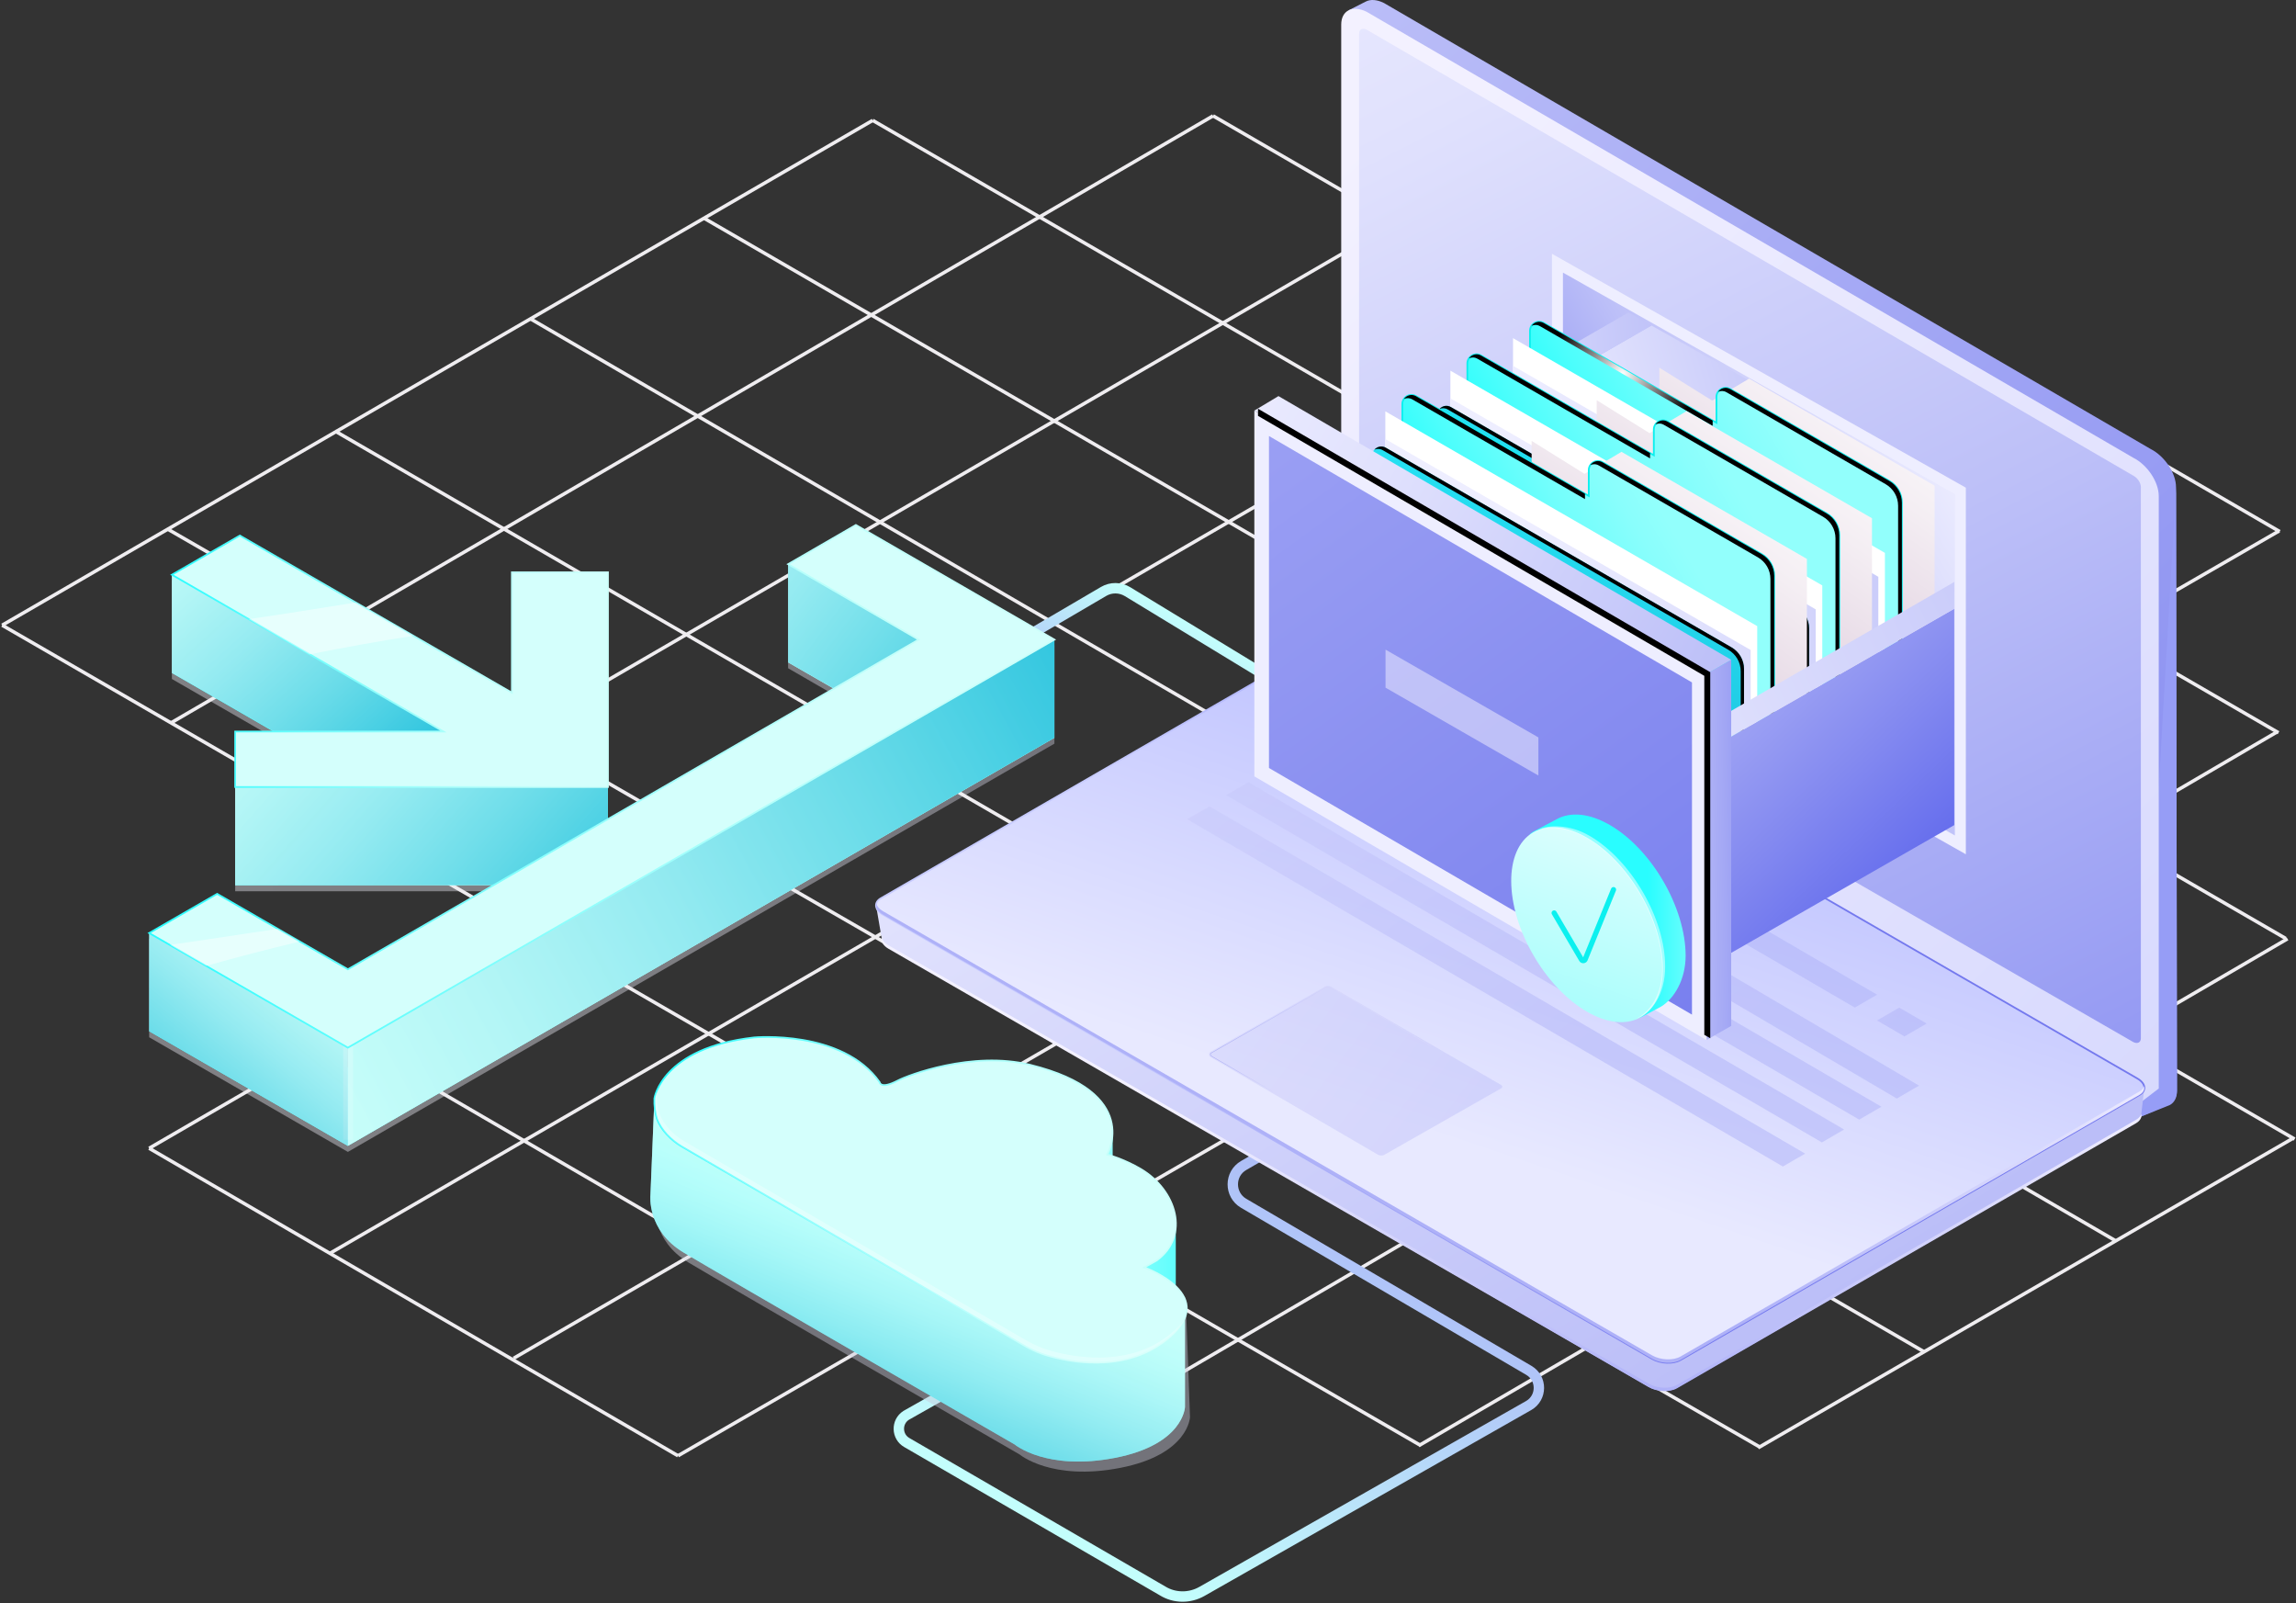
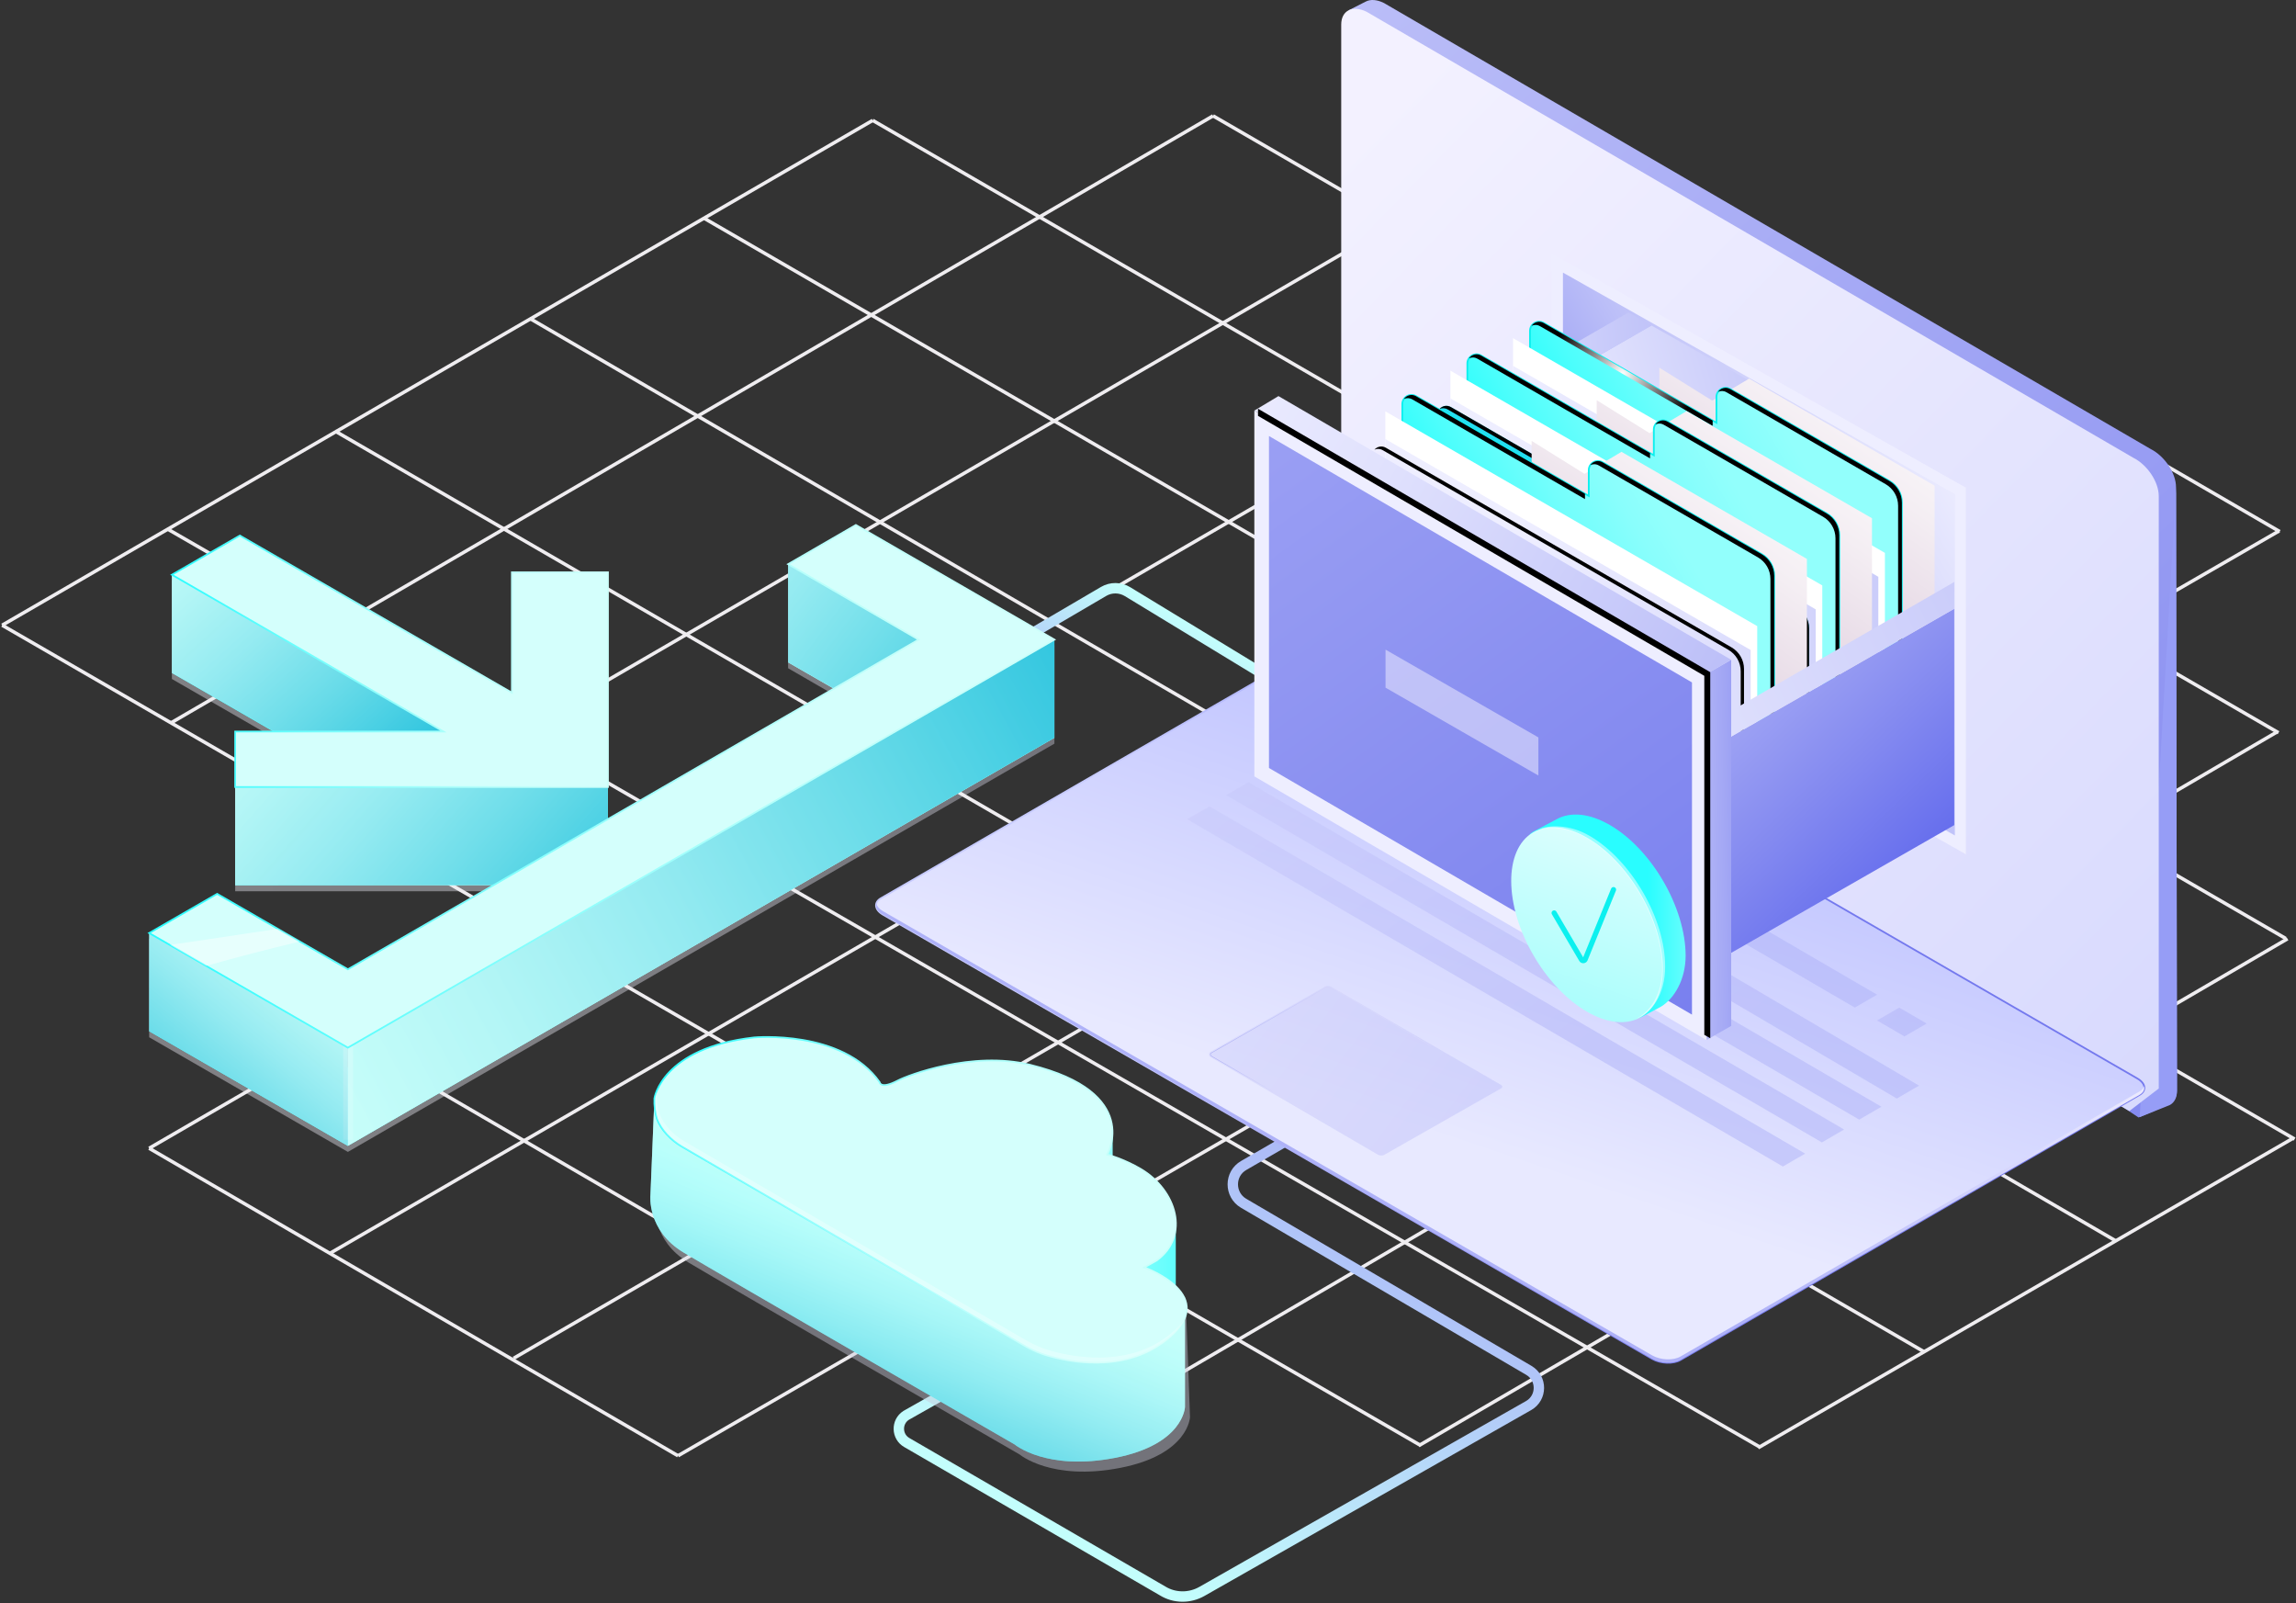
<svg xmlns="http://www.w3.org/2000/svg" width="593" height="414" viewBox="0 0 593 414" fill="none">
  <rect x="0" y="0" width="593" height="414" fill="#333333" stroke="none" />
  <g clip-path="url(#clip0_3315_3)">
    <path opacity="0.43" d="M221.054 137.078L203.545 147.199V172.544L215.322 179.351L157.018 213.026V208.638V174.694V149.348H132.21V180.426L61.949 139.81L44.395 149.975V175.321L70.636 190.457H60.739V204.742V230.132H127.418L89.847 251.806L56.082 232.327L38.528 242.447V267.838L89.847 297.438L272.328 192.024V166.678L221.054 137.078Z" fill="url(#paint0_linear_3315_3)" />
    <path d="M86.578 111.329L496.904 349.025" stroke="#EFEDF0" stroke-width="0.896" stroke-miterlimit="10" />
    <path d="M43.32 136.63L454.541 373.655" stroke="#EFEDF0" stroke-width="0.896" stroke-miterlimit="10" />
    <path d="M0.555 161.439L366.95 373.252" stroke="#EFEDF0" stroke-width="0.896" stroke-miterlimit="10" />
    <path d="M89.399 267.838L272.284 374.192" stroke="#EFEDF0" stroke-width="0.896" stroke-miterlimit="10" />
    <path d="M38.528 296.498L175.109 375.894" stroke="#EFEDF0" stroke-width="0.896" stroke-miterlimit="10" />
    <path d="M136.912 82.267L546.297 320.321" stroke="#EFEDF0" stroke-width="0.896" stroke-miterlimit="10" />
    <path d="M181.827 56.339L592.645 294.124" stroke="#EFEDF0" stroke-width="0.896" stroke-miterlimit="10" />
    <path d="M225.398 31.082L590.316 242.313" stroke="#EFEDF0" stroke-width="0.896" stroke-miterlimit="10" />
    <path d="M313.303 29.918L588.48 189.203" stroke="#EFEDF0" stroke-width="0.896" stroke-miterlimit="10" />
    <path d="M405.462 30.948L588.794 137.257" stroke="#EFEDF0" stroke-width="0.896" stroke-miterlimit="10" />
    <path d="M91.147 213.832L406.223 30.948" stroke="#EFEDF0" stroke-width="0.896" stroke-miterlimit="10" />
    <path d="M44.171 186.65L313.303 29.918" stroke="#EFEDF0" stroke-width="0.896" stroke-miterlimit="10" />
    <path d="M0.555 161.439L225.399 31.082" stroke="#EFEDF0" stroke-width="0.896" stroke-miterlimit="10" />
    <path d="M38.528 296.498L450.6 57.458" stroke="#EFEDF0" stroke-width="0.896" stroke-miterlimit="10" />
    <path d="M85.19 323.635L498.113 84.237" stroke="#EFEDF0" stroke-width="0.896" stroke-miterlimit="10" />
    <path d="M132.658 350.727L544.775 111.732" stroke="#EFEDF0" stroke-width="0.896" stroke-miterlimit="10" />
    <path d="M175.109 375.894L588.659 137.078" stroke="#EFEDF0" stroke-width="0.896" stroke-miterlimit="10" />
    <path d="M272.239 373.744L588.122 188.979" stroke="#EFEDF0" stroke-width="0.896" stroke-miterlimit="10" />
    <path d="M366.413 373.296L590.809 242.402" stroke="#EFEDF0" stroke-width="0.896" stroke-miterlimit="10" />
    <path d="M454.094 373.834L592.332 293.855" stroke="#EFEDF0" stroke-width="0.896" stroke-miterlimit="10" />
    <path d="M242.012 177.918L285.046 152.707C286.972 151.587 289.3 151.632 291.181 152.752L337.35 180.829" stroke="url(#paint1_linear_3315_3)" stroke-width="2.687" stroke-miterlimit="10" />
    <path d="M203.545 171.022L237.265 190.502L89.847 275.63L56.082 256.15L38.528 266.271L89.847 295.871L272.328 190.502L221.054 160.902L203.545 171.022Z" fill="url(#paint2_linear_3315_3)" />
    <path d="M157.018 173.127H132.209V204.204L61.949 163.633L44.395 173.753L114.521 214.28H60.739V228.565H157.018V173.127Z" fill="url(#paint3_linear_3315_3)" />
    <path d="M38.528 240.925V266.27L89.847 295.87V270.525L38.528 240.925Z" fill="url(#paint4_linear_3315_3)" />
    <path d="M89.847 295.871V270.525L272.328 165.156V190.502L89.847 295.871Z" fill="url(#paint5_linear_3315_3)" />
    <path d="M203.545 145.676V171.022L216.8 178.59L237.265 165.156L203.545 145.676Z" fill="url(#paint6_linear_3315_3)" />
    <path d="M60.739 203.219V228.565L130.463 228.52L157.018 213.161V203.219H60.739Z" fill="url(#paint7_linear_3315_3)" />
    <path d="M44.395 148.408V173.754L76.592 192.203L114.521 188.889L44.395 148.408Z" fill="url(#paint8_linear_3315_3)" />
    <path d="M91.19 268.733H88.638V294.303H91.19V268.733Z" fill="url(#paint9_linear_3315_3)" />
    <path opacity="0.55" d="M38.528 240.925V266.27L89.847 295.87V270.525L38.528 240.925Z" fill="url(#paint10_linear_3315_3)" />
    <path opacity="0.55" d="M89.847 295.871V270.525L272.328 165.156V190.502L89.847 295.871Z" fill="url(#paint11_linear_3315_3)" />
    <path opacity="0.55" d="M203.545 145.676V171.022L216.8 178.59L237.265 165.156L203.545 145.676Z" fill="url(#paint12_linear_3315_3)" />
    <path opacity="0.55" d="M60.739 203.219V228.565L130.463 228.52L157.018 213.161V203.219H60.739Z" fill="url(#paint13_linear_3315_3)" />
    <path opacity="0.55" d="M44.395 148.408V173.754L76.592 192.203L114.521 188.889L44.395 148.408Z" fill="url(#paint14_linear_3315_3)" />
    <path d="M157.018 147.781H132.209V178.859L61.949 138.287L44.395 148.408L114.521 188.89H60.739V203.219H157.018V147.781Z" fill="#D4FFFC" stroke="url(#paint15_linear_3315_3)" stroke-width="0.448" stroke-miterlimit="10" />
    <path d="M203.545 145.676L237.265 165.156L89.847 250.284L56.082 230.804L38.528 240.925L89.847 270.525L272.328 165.156L221.054 135.556L203.545 145.676Z" fill="#D4FFFC" stroke="url(#paint16_linear_3315_3)" stroke-width="0.448" stroke-miterlimit="10" />
    <g opacity="0.45">
      <path d="M77.398 243.119L71.756 239.85C69.338 240.208 66.919 240.566 64.501 240.925C57.605 241.955 50.754 243.029 43.857 243.97L53.261 249.388C61.277 247.149 69.293 245.044 77.398 243.119Z" fill="white" />
-       <path d="M106.774 164.17L91.907 155.573C82.682 157.05 73.502 158.528 64.232 159.871L79.95 168.962C88.862 167.171 97.818 165.559 106.774 164.17Z" fill="white" />
    </g>
    <path d="M356.606 280.466L321.23 300.931C317.468 303.08 317.468 308.499 321.185 310.693L394.894 353.862C398.342 355.922 398.297 360.892 394.849 362.907L310.438 410.912C307.303 412.703 303.407 412.703 300.317 410.823L234.221 372.49C231.534 370.968 231.444 367.117 234.042 365.46L252.447 355.071" stroke="url(#paint17_linear_3315_3)" stroke-width="2.687" stroke-miterlimit="10" />
    <path d="M206.904 284.496L183.663 285.571C183.663 285.571 164.631 295.423 174.17 301.2C183.708 306.931 259.701 350.772 259.701 350.772C259.701 350.772 267.896 357.668 285.629 354.22C303.362 350.772 303.675 341.099 303.675 341.099V315.305L209.367 280.242L206.904 284.496Z" fill="url(#paint18_linear_3315_3)" />
    <path d="M233.773 294.93L204.531 283.601C204.531 283.601 185.499 293.452 195.038 299.229C204.576 304.961 243.401 326.635 243.401 326.635C243.401 326.635 251.596 333.531 269.329 330.083C287.062 326.635 287.375 316.962 287.375 316.962V291.124L236.236 290.631L233.773 294.93Z" fill="url(#paint19_linear_3315_3)" />
    <path opacity="0.43" d="M170.319 286.198L169.289 311.23C169.289 311.23 168.303 320.276 177.842 326.008C187.38 331.74 263.373 375.58 263.373 375.58C263.373 375.58 271.568 382.476 289.301 379.028C307.034 375.58 307.348 365.908 307.348 365.908L306.228 335.143L172.826 281.854L170.319 286.198Z" fill="url(#paint20_linear_3315_3)" />
    <path d="M169.02 283.601L167.99 308.633C167.99 308.633 167.005 317.679 176.543 323.411C186.081 329.143 262.074 372.983 262.074 372.983C262.074 372.983 270.269 379.879 288.002 376.431C305.735 372.983 306.049 363.31 306.049 363.31V337.517L171.527 279.302L169.02 283.601Z" fill="url(#paint21_linear_3315_3)" />
-     <path opacity="0.55" d="M169.02 283.601L167.99 308.633C167.99 308.633 167.005 317.679 176.543 323.411C186.081 329.143 262.074 372.983 262.074 372.983C262.074 372.983 270.269 379.879 288.002 376.431C305.735 372.983 306.049 363.31 306.049 363.31V337.517L171.527 279.302L169.02 283.601Z" fill="url(#paint22_linear_3315_3)" />
+     <path opacity="0.55" d="M169.02 283.601L167.99 308.633C167.99 308.633 167.005 317.679 176.543 323.411C186.081 329.143 262.074 372.983 262.074 372.983C262.074 372.983 270.269 379.879 288.002 376.431C305.735 372.983 306.049 363.31 306.049 363.31V337.517L169.02 283.601Z" fill="url(#paint22_linear_3315_3)" />
    <path d="M169.02 283.601C169.02 283.601 170.901 270.57 194.769 267.883C194.769 267.883 217.607 265.778 227.19 279.436C227.19 279.436 227.369 281.362 231.847 279.033C234.489 277.645 251.058 271.286 266.06 274.958C295.078 282.078 285.987 298.11 285.987 298.11C285.987 298.11 290.286 299.274 294.675 301.871C303.855 307.334 307.392 319.067 298.795 325.426C298.615 325.56 295.749 327.128 295.526 327.262C295.526 327.262 315.901 334.516 301.168 346.07C291.271 353.817 278.598 352.16 271.702 350.369C269.015 349.697 266.463 348.622 264.045 347.189L176.095 296.05C173.364 294.438 170.722 291.796 169.647 288.84C169.199 287.452 168.931 285.302 169.02 283.601Z" fill="#D4FFFC" stroke="url(#paint23_linear_3315_3)" stroke-width="0.448" stroke-miterlimit="10" />
    <path opacity="0.29" d="M306.183 340.069C305.556 341.95 304.034 344.01 301.168 346.249C291.271 353.996 278.598 352.339 271.702 350.548C269.015 349.876 266.463 348.801 264.044 347.368L176.095 296.184C173.364 294.572 170.722 291.93 169.647 288.974C169.154 287.586 168.886 285.482 168.975 283.78C168.975 283.78 169.154 282.571 170.095 280.78C169.736 281.72 169.647 282.302 169.647 282.302C169.557 284.004 169.781 286.108 170.318 287.497C171.393 290.452 174.035 293.139 176.767 294.706L264.761 345.935C267.134 347.324 269.732 348.398 272.418 349.07C279.315 350.817 291.988 352.518 301.884 344.771C303.989 343.114 305.377 341.547 306.183 340.069Z" fill="white" />
    <path d="M555.442 115.928L357.448 0.779C355.608 -0.143 353.942 -0.219 352.746 0.403L348.394 2.615L358.863 153.974C358.863 157.606 361.81 162.025 365.442 163.844L552.338 288.553L560.336 285.123C561.527 284.528 562.262 283.251 562.262 281.433L562.015 125.798C562.015 122.166 559.069 117.746 555.437 115.928H555.442Z" fill="url(#paint24_linear_3315_3)" />
    <path d="M552.629 288.459L560.34 285.365C561.531 284.769 562.266 283.493 562.266 281.675L562.019 125.798" fill="#969DF6" />
    <path d="M557.551 128.068C557.551 124.437 554.604 120.017 550.972 118.199L352.984 3.05C349.352 1.232 346.405 2.705 346.405 6.337V163.485C346.405 167.117 349.352 171.537 352.984 173.355L549.942 286.892L557.551 281.071V128.073V128.068Z" fill="url(#paint25_linear_3315_3)" />
-     <path d="M352.984 7.667C351.9 7.125 351.022 7.564 351.022 8.647V152.075C351.022 153.159 351.905 154.48 352.984 155.022L550.973 269.074C552.056 269.616 552.934 269.177 552.934 268.093V125.767C552.934 124.683 552.052 123.362 550.973 122.82L352.984 7.667Z" fill="url(#paint26_linear_3315_3)" />
-     <path d="M226.361 234.373L237.315 240.092L347.13 176.691C348.966 175.63 352.177 175.764 354.3 176.987L543.7 286.337C545.513 285.325 553.775 281.348 553.775 281.348L552.942 288.54C552.942 288.54 552.405 289.427 551.805 289.772L432.971 358.425C431.134 359.486 427.924 359.352 425.801 358.129L229.429 244.489C228.556 243.988 228.023 243.379 227.803 242.761L226.361 234.369V234.373Z" fill="url(#paint27_linear_3315_3)" />
    <path d="M228.054 236.173L426.688 350.857C428.864 352.111 432.151 352.249 434.032 351.161L552.566 282.727C554.447 281.639 554.214 279.741 552.038 278.487L353.404 163.803C351.228 162.549 347.941 162.411 346.06 163.499L227.525 231.933C225.645 233.021 225.878 234.919 228.054 236.173Z" fill="url(#paint28_linear_3315_3)" stroke="url(#paint29_linear_3315_3)" stroke-width="0.448" stroke-miterlimit="10" />
    <path d="M228.054 235.282L426.688 349.966C428.864 351.219 432.151 351.358 434.032 350.27L552.566 281.836C553.229 281.456 553.614 280.967 553.762 280.448C553.973 281.29 553.601 282.132 552.566 282.727L434.032 351.161C432.151 352.249 428.86 352.111 426.688 350.857L228.054 236.173C226.644 235.358 226.066 234.279 226.335 233.321C226.509 234.019 227.073 234.718 228.054 235.282Z" fill="url(#paint30_linear_3315_3)" />
-     <path d="M229.469 244.086L425.81 357.269C427.986 358.523 431.273 358.662 433.154 357.574L551.689 289.14C552.351 288.759 552.898 288.186 553.041 287.667C553.251 288.509 552.719 289.436 551.689 290.031L433.154 358.465C431.273 359.553 427.982 359.414 425.81 358.16L229.469 244.977C228.059 244.162 227.481 243.083 227.75 242.125C227.924 242.823 228.488 243.522 229.469 244.086Z" fill="url(#paint31_linear_3315_3)" />
    <path opacity="0.5" d="M479.05 260.171L349.857 184.944L355.643 181.635L484.795 256.835L479.05 260.171Z" fill="url(#paint32_linear_3315_3)" />
    <path opacity="0.5" d="M489.896 283.654L336.052 193.22L341.837 189.91L495.641 280.318L489.896 283.654Z" fill="url(#paint33_linear_3315_3)" />
    <path opacity="0.5" d="M480.179 289.1L326.308 199.426L332.093 196.113L485.924 285.768L480.179 289.1Z" fill="url(#paint34_linear_3315_3)" />
    <path opacity="0.5" d="M470.546 294.979L316.675 205.301L322.46 201.992L476.287 291.648L470.546 294.979Z" fill="url(#paint35_linear_3315_3)" />
    <path opacity="0.5" d="M460.474 301.208L306.604 211.53L312.389 208.221L466.22 297.877L460.474 301.208Z" fill="url(#paint36_linear_3315_3)" />
    <path opacity="0.5" d="M497.611 264.287L491.879 267.614L484.795 263.494L490.522 260.171L497.611 264.287Z" fill="url(#paint37_linear_3315_3)" />
    <path opacity="0.5" d="M312.452 272.84L355.867 298.145C356.346 298.423 357.071 298.45 357.483 298.213L387.715 281.021C388.131 280.784 388.077 280.363 387.598 280.085L343.847 254.824C343.368 254.547 342.643 254.52 342.231 254.757L312.604 271.604C312.187 271.841 312.178 272.62 312.452 272.835V272.84Z" fill="url(#paint38_linear_3315_3)" />
    <path d="M369.704 270.131L343.991 255.08C343.517 254.807 342.8 254.775 342.393 255.013L312.887 271.859C312.475 272.097 312.528 272.508 313.003 272.782L342.281 289.686" stroke="url(#paint39_linear_3315_3)" stroke-width="0.112" stroke-miterlimit="10" />
    <path d="M506.311 126.752V218.154L402.25 159.312V67.964L506.311 126.752Z" fill="url(#paint40_linear_3315_3)" />
    <path d="M507.726 220.581L400.835 160.136V65.532L507.726 125.923V220.581ZM403.67 158.484L504.892 215.727V127.576L403.67 70.386V158.479V158.484Z" fill="url(#paint41_linear_3315_3)" />
    <path d="M359.893 122.216V178.084L476.098 112.019L426.526 84.062L359.893 122.216Z" fill="url(#paint42_linear_3315_3)" />
    <path d="M354.219 118.915L359.973 122.216L426.526 84.062L420.62 80.677L354.219 118.915Z" fill="url(#paint43_linear_3315_3)" />
    <path style="mix-blend-mode:multiply" d="M451.764 97.761L442.222 103.448L428.563 94.935V172.227L485.645 217.272L499.662 208.651V125.413L451.764 97.761Z" fill="url(#paint44_linear_3315_3)" />
    <path d="M443.314 102.503V109.149L398.704 83.395C397.128 82.486 395.157 83.624 395.157 85.442V167.511L480.267 216.981C482.265 218.14 484.737 218.105 486.698 216.891L488.516 215.762C490.191 214.724 491.212 212.896 491.212 210.926V129.775C491.212 127.473 489.985 125.35 487.992 124.199L446.861 100.452C445.285 99.543 443.314 100.681 443.314 102.499V102.503Z" fill="url(#paint45_linear_3315_3)" stroke="#0CF0EF" stroke-width="0.448" stroke-miterlimit="10" />
    <g style="mix-blend-mode:color-dodge">
      <path d="M397.727 84.21L442.338 109.964V108.589L398.703 83.4C397.566 82.742 396.236 83.162 395.573 84.125C396.227 83.825 397.015 83.803 397.727 84.215V84.21Z" fill="url(#paint46_radial_3315_3)" />
      <path d="M487.992 124.204L446.861 100.457C445.723 99.798 444.393 100.219 443.73 101.182C444.384 100.882 445.172 100.86 445.884 101.272L487.015 125.019C489.008 126.17 490.235 128.292 490.235 130.594V211.746C490.235 213.219 489.667 214.612 488.677 215.655C490.253 214.603 491.211 212.834 491.211 210.931V129.779C491.211 127.482 489.984 125.355 487.992 124.204Z" fill="url(#paint47_radial_3315_3)" />
    </g>
    <path d="M390.777 160.203L486.827 215.66V142.765L390.777 87.309V160.203Z" fill="white" />
    <path d="M390.777 162.634L485.126 217.11V148.936L390.777 94.465V162.634Z" fill="url(#paint48_linear_3315_3)" />
    <path d="M391.521 165.595L480.429 216.927C482.283 217.997 484.557 218.033 486.443 217.016L487.025 216.703L486.42 216.936C484.969 217.491 483.411 216.421 483.411 214.867V153.831C483.411 151.534 482.184 149.406 480.191 148.256L390.903 96.704C389.327 95.795 387.356 96.932 387.356 98.751V158.389C387.356 161.363 388.942 164.108 391.517 165.595H391.521Z" fill="url(#paint49_linear_3315_3)" />
    <path style="mix-blend-mode:color-dodge" d="M486.42 216.931C484.969 217.486 483.411 216.416 483.411 214.862V153.826C483.411 151.529 482.184 149.402 480.191 148.251L390.903 96.7C389.859 96.099 388.659 96.4 387.956 97.197C388.601 96.923 389.358 96.91 390.052 97.308L479.34 148.86C481.333 150.011 482.56 152.134 482.56 154.435V215.471C482.56 216.631 483.429 217.518 484.472 217.666C485.153 217.558 485.824 217.348 486.447 217.012L487.029 216.698L486.424 216.931H486.42Z" fill="url(#paint50_radial_3315_3)" />
    <path style="mix-blend-mode:multiply" d="M435.59 106.162L426.047 111.849L412.389 103.336V180.632L469.471 225.672L483.487 217.052V133.818L435.59 106.162Z" fill="url(#paint51_linear_3315_3)" />
    <path d="M427.14 110.908V117.554L382.529 91.8C380.953 90.891 378.982 92.029 378.982 93.847V175.917L464.093 225.386C466.09 226.546 468.562 226.51 470.523 225.296L472.341 224.168C474.016 223.129 475.037 221.302 475.037 219.331V138.18C475.037 135.878 473.81 133.756 471.817 132.605L430.686 108.857C429.11 107.948 427.14 109.086 427.14 110.904V110.908Z" fill="url(#paint52_linear_3315_3)" stroke="#0CF0EF" stroke-width="0.448" stroke-miterlimit="10" />
    <g style="mix-blend-mode:color-dodge">
      <path d="M381.557 92.611L426.168 118.364V116.99L382.533 91.8C381.396 91.142 380.066 91.563 379.403 92.526C380.057 92.226 380.845 92.203 381.557 92.615V92.611Z" fill="url(#paint53_radial_3315_3)" />
      <path d="M471.817 132.609L430.686 108.862C429.548 108.204 428.218 108.625 427.556 109.587C428.209 109.287 428.998 109.265 429.71 109.677L470.841 133.424C472.833 134.575 474.06 136.698 474.06 138.999V220.151C474.06 221.624 473.492 223.017 472.502 224.06C474.078 223.008 475.037 221.239 475.037 219.336V138.184C475.037 135.887 473.81 133.76 471.817 132.609Z" fill="url(#paint54_radial_3315_3)" />
    </g>
    <path d="M374.603 168.608L470.653 224.06V151.166L374.603 95.71V168.608Z" fill="white" />
    <path d="M374.603 171.04L468.951 225.511V157.341L374.603 102.866V171.04Z" fill="url(#paint55_linear_3315_3)" />
    <path d="M375.346 173.995L464.254 225.327C466.108 226.398 468.383 226.434 470.268 225.417L470.85 225.104L470.245 225.336C468.795 225.892 467.236 224.821 467.236 223.268V162.231C467.236 159.934 466.009 157.807 464.016 156.656L374.728 105.105C373.152 104.196 371.182 105.333 371.182 107.151V166.79C371.182 169.764 372.767 172.509 375.342 173.995H375.346Z" fill="url(#paint56_linear_3315_3)" />
    <path style="mix-blend-mode:color-dodge" d="M470.246 225.336C468.795 225.892 467.237 224.821 467.237 223.268V162.232C467.237 159.934 466.01 157.807 464.017 156.656L374.729 105.105C373.685 104.505 372.485 104.805 371.782 105.602C372.427 105.329 373.184 105.315 373.878 105.714L463.166 157.265C465.159 158.416 466.386 160.539 466.386 162.841V223.877C466.386 225.036 467.255 225.923 468.298 226.071C468.979 225.963 469.65 225.753 470.273 225.417L470.855 225.104L470.251 225.336H470.246Z" fill="url(#paint57_radial_3315_3)" />
    <path style="mix-blend-mode:multiply" d="M418.788 116.667L409.246 122.354L395.583 113.842V191.133L452.665 236.173L466.681 227.558V144.319L418.788 116.667Z" fill="url(#paint58_linear_3315_3)" />
    <path d="M410.338 121.409V128.055L365.727 102.301C364.151 101.392 362.181 102.53 362.181 104.348V186.418L447.291 235.887C449.288 237.047 451.76 237.011 453.721 235.797L455.539 234.669C457.214 233.63 458.235 231.803 458.235 229.832V148.681C458.235 146.379 457.008 144.257 455.016 143.106L413.884 119.358C412.308 118.449 410.338 119.587 410.338 121.405V121.409Z" fill="url(#paint59_linear_3315_3)" stroke="#0CF0EF" stroke-width="0.448" stroke-miterlimit="10" />
    <g style="mix-blend-mode:color-dodge">
      <path d="M364.751 103.117L409.361 128.87V127.495L365.727 102.306C364.589 101.648 363.259 102.069 362.597 103.031C363.25 102.731 364.039 102.709 364.751 103.121V103.117Z" fill="url(#paint60_radial_3315_3)" />
      <path d="M455.015 143.11L413.884 119.363C412.747 118.705 411.417 119.126 410.754 120.089C411.408 119.789 412.196 119.766 412.908 120.178L454.039 143.925C456.032 145.076 457.259 147.199 457.259 149.501V230.652C457.259 232.125 456.69 233.518 455.7 234.561C457.277 233.509 458.235 231.74 458.235 229.837V148.686C458.235 146.388 457.008 144.261 455.015 143.11Z" fill="url(#paint61_radial_3315_3)" />
    </g>
    <path d="M357.797 179.109L453.847 234.566V161.672L357.797 106.215V179.109Z" fill="white" />
    <path d="M357.797 181.541L452.15 236.017V167.843L357.797 113.367V181.541Z" fill="url(#paint62_linear_3315_3)" />
-     <path d="M358.544 184.501L447.452 235.833C449.306 236.903 451.581 236.939 453.466 235.923L454.048 235.609L453.444 235.842C451.993 236.397 450.434 235.327 450.434 233.773V172.737C450.434 170.44 449.207 168.313 447.215 167.162L357.927 115.61C356.35 114.701 354.38 115.839 354.38 117.657V177.296C354.38 180.269 355.965 183.014 358.54 184.501H358.544Z" fill="url(#paint63_linear_3315_3)" />
    <path style="mix-blend-mode:color-dodge" d="M453.443 235.838C451.992 236.393 450.434 235.323 450.434 233.769V172.733C450.434 170.435 449.207 168.308 447.214 167.158L357.926 115.606C356.883 115.006 355.683 115.306 354.979 116.103C355.624 115.83 356.381 115.816 357.075 116.215L446.363 167.767C448.356 168.917 449.583 171.04 449.583 173.342V234.378C449.583 235.538 450.452 236.424 451.495 236.572C452.176 236.465 452.848 236.254 453.47 235.918L454.052 235.605L453.448 235.838H453.443Z" fill="url(#paint64_radial_3315_3)" />
    <path d="M438.102 195.338V251.206L504.735 213.053V157.185L438.102 195.338Z" fill="url(#paint65_linear_3315_3)" />
    <path d="M432.433 192.042L438.182 195.338L504.736 157.185L504.744 150.266L432.433 192.042Z" fill="url(#paint66_linear_3315_3)" />
    <path d="M440.703 174.031V268.563L447.125 264.896V170.368L440.703 174.031Z" fill="url(#paint67_linear_3315_3)" />
    <path d="M440.771 174.031V268.563L323.965 200.47V106.014L440.771 174.031Z" fill="url(#paint68_linear_3315_3)" />
    <path d="M327.744 198.302V112.583L436.996 176.208V261.99L327.744 198.302Z" fill="url(#paint69_linear_3315_3)" />
    <path d="M323.965 106.014L440.771 174.031L447.125 170.368L330.194 102.275L323.965 106.014Z" fill="url(#paint70_linear_3315_3)" />
    <path style="mix-blend-mode:color-dodge" d="M324.91 105.539V107.38L440.18 174.506V267.198L441.716 268.089V173.561L324.91 105.539Z" fill="url(#paint71_radial_3315_3)" />
    <path opacity="0.5" d="M357.851 177.565V167.744L397.325 190.408V200.246L357.851 177.565Z" fill="url(#paint72_linear_3315_3)" />
    <path d="M435.352 246.804C435.352 252.868 432.45 257.82 429.051 259.898C428.948 259.961 424.591 262.289 424.488 262.348C420.95 264.327 423.212 259.835 417.838 256.732C407.019 250.485 398.251 235.358 398.251 222.945C398.251 216.806 392.577 216.756 396.052 214.705C396.151 214.647 401.995 211.557 402.098 211.504C405.626 209.592 410.454 209.945 415.769 213.017C426.588 219.264 435.356 234.391 435.356 246.804H435.352Z" fill="url(#paint73_linear_3315_3)" />
    <path d="M423.836 262.609C431.437 258.165 431.359 243.889 423.661 230.722C415.964 217.555 403.562 210.483 395.961 214.926C388.36 219.37 388.438 233.646 396.136 246.813C403.833 259.98 416.235 267.052 423.836 262.609Z" fill="url(#paint74_linear_3315_3)" />
    <g style="mix-blend-mode:color-dodge" opacity="0.5">
      <path d="M410.476 215.785C405.291 212.789 399.926 212.99 397.44 214.168C400.705 213.255 405.322 213.805 409.715 216.34C420.534 222.587 429.302 237.714 429.302 250.127C429.302 256.589 426.355 261.166 422.553 263.069C426.548 261.591 430.068 256.947 430.068 249.572C430.068 237.159 421.3 222.032 410.481 215.785H410.476Z" fill="white" />
    </g>
    <path d="M401.396 235.739L408.444 247.754C408.632 248.134 409.169 248.148 409.38 247.781L416.733 229.716" stroke="#0CF0EF" stroke-width="1.343" stroke-miterlimit="10" stroke-linecap="round" />
  </g>
  <defs>
    <linearGradient id="paint0_linear_3315_3" x1="38.528" y1="217.258" x2="272.328" y2="217.258" gradientUnits="userSpaceOnUse">
      <stop stop-color="#E6E6EF" />
      <stop offset="0.44" stop-color="#E3E3ED" />
      <stop offset="0.72" stop-color="#DADAE6" />
      <stop offset="0.95" stop-color="#CBCBDB" />
      <stop offset="1" stop-color="#C8C8D9" />
    </linearGradient>
    <linearGradient id="paint1_linear_3315_3" x1="277.572" y1="199.216" x2="301.763" y2="157.31" gradientUnits="userSpaceOnUse">
      <stop stop-color="#A9ADF6" />
      <stop offset="0.4" stop-color="#B2CBF8" />
      <stop offset="1" stop-color="#C3FFFC" />
    </linearGradient>
    <linearGradient id="paint2_linear_3315_3" x1="38.528" y1="228.386" x2="272.328" y2="228.386" gradientUnits="userSpaceOnUse">
      <stop stop-color="#29FDFF" />
      <stop offset="0.05" stop-color="#35FDFF" />
      <stop offset="0.28" stop-color="#6AFEFD" />
      <stop offset="0.5" stop-color="#95FEFC" />
      <stop offset="0.69" stop-color="#B3FFFB" />
      <stop offset="0.86" stop-color="#C5FFFA" />
      <stop offset="0.98" stop-color="#CCFFFA" />
    </linearGradient>
    <linearGradient id="paint3_linear_3315_3" x1="44.395" y1="196.099" x2="157.018" y2="196.099" gradientUnits="userSpaceOnUse">
      <stop stop-color="#29FDFF" />
      <stop offset="0.05" stop-color="#35FDFF" />
      <stop offset="0.28" stop-color="#6AFEFD" />
      <stop offset="0.5" stop-color="#95FEFC" />
      <stop offset="0.69" stop-color="#B3FFFB" />
      <stop offset="0.86" stop-color="#C5FFFA" />
      <stop offset="0.98" stop-color="#CCFFFA" />
    </linearGradient>
    <linearGradient id="paint4_linear_3315_3" x1="39.514" y1="298.423" x2="87.653" y2="239.845" gradientUnits="userSpaceOnUse">
      <stop stop-color="#29FDFF" />
      <stop offset="0.05" stop-color="#35FDFF" />
      <stop offset="0.28" stop-color="#6AFEFD" />
      <stop offset="0.5" stop-color="#95FEFC" />
      <stop offset="0.69" stop-color="#B3FFFB" />
      <stop offset="0.86" stop-color="#C5FFFA" />
      <stop offset="0.98" stop-color="#CCFFFA" />
    </linearGradient>
    <linearGradient id="paint5_linear_3315_3" x1="299.676" y1="166.204" x2="55.365" y2="298.687" gradientUnits="userSpaceOnUse">
      <stop stop-color="#29FDFF" />
      <stop offset="0.05" stop-color="#35FDFF" />
      <stop offset="0.28" stop-color="#6AFEFD" />
      <stop offset="0.5" stop-color="#95FEFC" />
      <stop offset="0.69" stop-color="#B3FFFB" />
      <stop offset="0.86" stop-color="#C5FFFA" />
      <stop offset="0.98" stop-color="#CCFFFA" />
    </linearGradient>
    <linearGradient id="paint6_linear_3315_3" x1="261.894" y1="199.574" x2="149.118" y2="113.989" gradientUnits="userSpaceOnUse">
      <stop stop-color="#29FDFF" />
      <stop offset="0.05" stop-color="#35FDFF" />
      <stop offset="0.28" stop-color="#6AFEFD" />
      <stop offset="0.5" stop-color="#95FEFC" />
      <stop offset="0.69" stop-color="#B3FFFB" />
      <stop offset="0.86" stop-color="#C5FFFA" />
      <stop offset="0.98" stop-color="#CCFFFA" />
    </linearGradient>
    <linearGradient id="paint7_linear_3315_3" x1="153.659" y1="255.142" x2="48.559" y2="163.015" gradientUnits="userSpaceOnUse">
      <stop stop-color="#29FDFF" />
      <stop offset="0.05" stop-color="#35FDFF" />
      <stop offset="0.28" stop-color="#6AFEFD" />
      <stop offset="0.5" stop-color="#95FEFC" />
      <stop offset="0.69" stop-color="#B3FFFB" />
      <stop offset="0.86" stop-color="#C5FFFA" />
      <stop offset="0.98" stop-color="#CCFFFA" />
    </linearGradient>
    <linearGradient id="paint8_linear_3315_3" x1="103.796" y1="208.145" x2="29.595" y2="126.358" gradientUnits="userSpaceOnUse">
      <stop stop-color="#29FDFF" />
      <stop offset="0.05" stop-color="#35FDFF" />
      <stop offset="0.28" stop-color="#6AFEFD" />
      <stop offset="0.5" stop-color="#95FEFC" />
      <stop offset="0.69" stop-color="#B3FFFB" />
      <stop offset="0.86" stop-color="#C5FFFA" />
      <stop offset="0.98" stop-color="#CCFFFA" />
    </linearGradient>
    <linearGradient id="paint9_linear_3315_3" x1="89.914" y1="269.822" x2="89.914" y2="292.933" gradientUnits="userSpaceOnUse">
      <stop stop-color="white" stop-opacity="0.5" />
      <stop offset="0.98" stop-color="white" stop-opacity="0.3" />
    </linearGradient>
    <linearGradient id="paint10_linear_3315_3" x1="39.514" y1="298.423" x2="87.653" y2="239.845" gradientUnits="userSpaceOnUse">
      <stop stop-color="#138BBD" />
      <stop offset="0.12" stop-color="#35A0C8" />
      <stop offset="0.34" stop-color="#6AC2DA" />
      <stop offset="0.54" stop-color="#95DCE8" />
      <stop offset="0.72" stop-color="#B3EFF2" />
      <stop offset="0.87" stop-color="#C5FBF8" />
      <stop offset="0.98" stop-color="#CCFFFA" />
    </linearGradient>
    <linearGradient id="paint11_linear_3315_3" x1="299.676" y1="166.204" x2="55.365" y2="298.687" gradientUnits="userSpaceOnUse">
      <stop stop-color="#138BBD" />
      <stop offset="0.12" stop-color="#35A0C8" />
      <stop offset="0.34" stop-color="#6AC2DA" />
      <stop offset="0.54" stop-color="#95DCE8" />
      <stop offset="0.72" stop-color="#B3EFF2" />
      <stop offset="0.87" stop-color="#C5FBF8" />
      <stop offset="0.98" stop-color="#CCFFFA" />
    </linearGradient>
    <linearGradient id="paint12_linear_3315_3" x1="261.894" y1="199.574" x2="149.118" y2="113.989" gradientUnits="userSpaceOnUse">
      <stop stop-color="#138BBD" />
      <stop offset="0.12" stop-color="#35A0C8" />
      <stop offset="0.34" stop-color="#6AC2DA" />
      <stop offset="0.54" stop-color="#95DCE8" />
      <stop offset="0.72" stop-color="#B3EFF2" />
      <stop offset="0.87" stop-color="#C5FBF8" />
      <stop offset="0.98" stop-color="#CCFFFA" />
    </linearGradient>
    <linearGradient id="paint13_linear_3315_3" x1="153.659" y1="255.142" x2="48.559" y2="163.015" gradientUnits="userSpaceOnUse">
      <stop stop-color="#138BBD" />
      <stop offset="0.12" stop-color="#35A0C8" />
      <stop offset="0.34" stop-color="#6AC2DA" />
      <stop offset="0.54" stop-color="#95DCE8" />
      <stop offset="0.72" stop-color="#B3EFF2" />
      <stop offset="0.87" stop-color="#C5FBF8" />
      <stop offset="0.98" stop-color="#CCFFFA" />
    </linearGradient>
    <linearGradient id="paint14_linear_3315_3" x1="103.796" y1="208.145" x2="29.595" y2="126.358" gradientUnits="userSpaceOnUse">
      <stop stop-color="#138BBD" />
      <stop offset="0.12" stop-color="#35A0C8" />
      <stop offset="0.34" stop-color="#6AC2DA" />
      <stop offset="0.54" stop-color="#95DCE8" />
      <stop offset="0.72" stop-color="#B3EFF2" />
      <stop offset="0.87" stop-color="#C5FBF8" />
      <stop offset="0.98" stop-color="#CCFFFA" />
    </linearGradient>
    <linearGradient id="paint15_linear_3315_3" x1="43.947" y1="170.735" x2="157.242" y2="170.735" gradientUnits="userSpaceOnUse">
      <stop stop-color="#29FDFF" />
      <stop offset="0.05" stop-color="#35FDFF" />
      <stop offset="0.28" stop-color="#6AFEFD" />
      <stop offset="0.5" stop-color="#95FEFC" />
      <stop offset="0.69" stop-color="#B3FFFB" />
      <stop offset="0.86" stop-color="#C5FFFA" />
      <stop offset="0.98" stop-color="#CCFFFA" />
    </linearGradient>
    <linearGradient id="paint16_linear_3315_3" x1="38.081" y1="203.04" x2="272.776" y2="203.04" gradientUnits="userSpaceOnUse">
      <stop stop-color="#29FDFF" />
      <stop offset="0.05" stop-color="#35FDFF" />
      <stop offset="0.28" stop-color="#6AFEFD" />
      <stop offset="0.5" stop-color="#95FEFC" />
      <stop offset="0.69" stop-color="#B3FFFB" />
      <stop offset="0.86" stop-color="#C5FFFA" />
      <stop offset="0.98" stop-color="#CCFFFA" />
    </linearGradient>
    <linearGradient id="paint17_linear_3315_3" x1="361.671" y1="282.616" x2="290.147" y2="406.506" gradientUnits="userSpaceOnUse">
      <stop stop-color="#A9ADF6" />
      <stop offset="0.4" stop-color="#B2CBF8" />
      <stop offset="1" stop-color="#C3FFFC" />
    </linearGradient>
    <linearGradient id="paint18_linear_3315_3" x1="319.886" y1="318.131" x2="251.703" y2="317.764" gradientUnits="userSpaceOnUse">
      <stop stop-color="#29FDFF" />
      <stop offset="0.05" stop-color="#35FDFF" />
      <stop offset="0.28" stop-color="#6AFEFD" />
      <stop offset="0.5" stop-color="#95FEFC" />
      <stop offset="0.69" stop-color="#B3FFFB" />
      <stop offset="0.86" stop-color="#C5FFFA" />
      <stop offset="0.98" stop-color="#CCFFFA" />
    </linearGradient>
    <linearGradient id="paint19_linear_3315_3" x1="319.944" y1="307.796" x2="251.757" y2="307.428" gradientUnits="userSpaceOnUse">
      <stop stop-color="#29FDFF" />
      <stop offset="0.05" stop-color="#35FDFF" />
      <stop offset="0.28" stop-color="#6AFEFD" />
      <stop offset="0.5" stop-color="#95FEFC" />
      <stop offset="0.69" stop-color="#B3FFFB" />
      <stop offset="0.86" stop-color="#C5FFFA" />
      <stop offset="0.98" stop-color="#CCFFFA" />
    </linearGradient>
    <linearGradient id="paint20_linear_3315_3" x1="185.343" y1="269.629" x2="221.136" y2="308.49" gradientUnits="userSpaceOnUse">
      <stop stop-color="#E6E6EF" />
      <stop offset="0.44" stop-color="#E3E3ED" />
      <stop offset="0.72" stop-color="#DADAE6" />
      <stop offset="0.95" stop-color="#CBCBDB" />
      <stop offset="1" stop-color="#C8C8D9" />
    </linearGradient>
    <linearGradient id="paint21_linear_3315_3" x1="206.044" y1="387.026" x2="255.518" y2="288.079" gradientUnits="userSpaceOnUse">
      <stop stop-color="#29FDFF" />
      <stop offset="0.05" stop-color="#35FDFF" />
      <stop offset="0.28" stop-color="#6AFEFD" />
      <stop offset="0.5" stop-color="#95FEFC" />
      <stop offset="0.69" stop-color="#B3FFFB" />
      <stop offset="0.86" stop-color="#C5FFFA" />
      <stop offset="0.98" stop-color="#CCFFFA" />
    </linearGradient>
    <linearGradient id="paint22_linear_3315_3" x1="216.787" y1="379.024" x2="238.949" y2="320.052" gradientUnits="userSpaceOnUse">
      <stop stop-color="#138BBD" />
      <stop offset="0.12" stop-color="#35A0C8" />
      <stop offset="0.34" stop-color="#6AC2DA" />
      <stop offset="0.54" stop-color="#95DCE8" />
      <stop offset="0.72" stop-color="#B3EFF2" />
      <stop offset="0.87" stop-color="#C5FBF8" />
      <stop offset="0.98" stop-color="#CCFFFA" />
    </linearGradient>
    <linearGradient id="paint23_linear_3315_3" x1="168.778" y1="309.815" x2="306.743" y2="309.815" gradientUnits="userSpaceOnUse">
      <stop stop-color="#29FDFF" />
      <stop offset="0.05" stop-color="#35FDFF" />
      <stop offset="0.28" stop-color="#6AFEFD" />
      <stop offset="0.5" stop-color="#95FEFC" />
      <stop offset="0.69" stop-color="#B3FFFB" />
      <stop offset="0.86" stop-color="#C5FFFA" />
      <stop offset="0.98" stop-color="#CCFFFA" />
    </linearGradient>
    <linearGradient id="paint24_linear_3315_3" x1="35.753" y1="-319.985" x2="909.491" y2="626.142" gradientUnits="userSpaceOnUse">
      <stop stop-color="#EEEEFF" />
      <stop offset="0.12" stop-color="#E0E1FD" />
      <stop offset="0.34" stop-color="#BCBFF8" />
      <stop offset="0.63" stop-color="#8389F0" />
      <stop offset="0.77" stop-color="#666EED" />
    </linearGradient>
    <linearGradient id="paint25_linear_3315_3" x1="343.441" y1="40.263" x2="786.765" y2="471.241" gradientUnits="userSpaceOnUse">
      <stop stop-color="#F3F1FF" />
      <stop offset="1" stop-color="#BFC4FC" />
    </linearGradient>
    <linearGradient id="paint26_linear_3315_3" x1="353.105" y1="-53.965" x2="672.405" y2="568.93" gradientUnits="userSpaceOnUse">
      <stop stop-color="#EEEEFF" />
      <stop offset="0.12" stop-color="#E0E1FD" />
      <stop offset="0.34" stop-color="#BCBFF8" />
      <stop offset="0.63" stop-color="#8389F0" />
      <stop offset="0.77" stop-color="#666EED" />
    </linearGradient>
    <linearGradient id="paint27_linear_3315_3" x1="270.439" y1="75.702" x2="787.271" y2="876.206" gradientUnits="userSpaceOnUse">
      <stop stop-color="#EEEEFF" />
      <stop offset="0.12" stop-color="#E0E1FD" />
      <stop offset="0.34" stop-color="#BCBFF8" />
      <stop offset="0.63" stop-color="#8389F0" />
      <stop offset="0.77" stop-color="#666EED" />
    </linearGradient>
    <linearGradient id="paint28_linear_3315_3" x1="377.08" y1="295.588" x2="445.231" y2="94.483" gradientUnits="userSpaceOnUse">
      <stop stop-color="#E8E9FF" />
      <stop offset="1" stop-color="#989FFF" />
    </linearGradient>
    <linearGradient id="paint29_linear_3315_3" x1="226.03" y1="257.332" x2="554.062" y2="257.332" gradientUnits="userSpaceOnUse">
      <stop offset="0.18" stop-color="#C7CBFF" />
      <stop offset="0.66" stop-color="#7479EE" />
    </linearGradient>
    <linearGradient id="paint30_linear_3315_3" x1="416.379" y1="202.01" x2="368.37" y2="302.932" gradientUnits="userSpaceOnUse">
      <stop stop-color="#F3F1FF" />
      <stop offset="1" stop-color="#AEB1F8" />
    </linearGradient>
    <linearGradient id="paint31_linear_3315_3" x1="390.51" y1="286.108" x2="390.944" y2="360.135" gradientUnits="userSpaceOnUse">
      <stop stop-color="#F3F1FF" />
      <stop offset="1" stop-color="#AEB1F8" />
    </linearGradient>
    <linearGradient id="paint32_linear_3315_3" x1="259.983" y1="7.693" x2="439.347" y2="250.732" gradientUnits="userSpaceOnUse">
      <stop stop-color="#F3F1FF" />
      <stop offset="1" stop-color="#AEB1F8" />
    </linearGradient>
    <linearGradient id="paint33_linear_3315_3" x1="228.945" y1="-16.479" x2="443.252" y2="273.906" gradientUnits="userSpaceOnUse">
      <stop stop-color="#F3F1FF" />
      <stop offset="1" stop-color="#AEB1F8" />
    </linearGradient>
    <linearGradient id="paint34_linear_3315_3" x1="242.353" y1="20.702" x2="421.722" y2="263.74" gradientUnits="userSpaceOnUse">
      <stop stop-color="#F3F1FF" />
      <stop offset="1" stop-color="#AEB1F8" />
    </linearGradient>
    <linearGradient id="paint35_linear_3315_3" x1="233.307" y1="27.379" x2="412.676" y2="270.417" gradientUnits="userSpaceOnUse">
      <stop stop-color="#F3F1FF" />
      <stop offset="1" stop-color="#AEB1F8" />
    </linearGradient>
    <linearGradient id="paint36_linear_3315_3" x1="223.813" y1="34.387" x2="403.178" y2="277.425" gradientUnits="userSpaceOnUse">
      <stop stop-color="#F3F1FF" />
      <stop offset="1" stop-color="#AEB1F8" />
    </linearGradient>
    <linearGradient id="paint37_linear_3315_3" x1="452.638" y1="228.511" x2="490.298" y2="263.064" gradientUnits="userSpaceOnUse">
      <stop stop-color="#F3F1FF" />
      <stop offset="1" stop-color="#AEB1F8" />
    </linearGradient>
    <linearGradient id="paint38_linear_3315_3" x1="187.603" y1="153.275" x2="441.514" y2="345.841" gradientUnits="userSpaceOnUse">
      <stop stop-color="#F3F1FF" />
      <stop offset="1" stop-color="#AEB1F8" />
    </linearGradient>
    <linearGradient id="paint39_linear_3315_3" x1="320.096" y1="259.083" x2="362.087" y2="283.327" gradientUnits="userSpaceOnUse">
      <stop stop-color="#9095EE" stop-opacity="0.8" />
      <stop offset="0.15" stop-color="#AFB2F4" stop-opacity="0.89" />
      <stop offset="0.31" stop-color="#CDCEF9" stop-opacity="0.97" />
      <stop offset="0.4" stop-color="#D9D9FC" />
    </linearGradient>
    <linearGradient id="paint40_linear_3315_3" x1="502.487" y1="113.443" x2="362.086" y2="199.699" gradientUnits="userSpaceOnUse">
      <stop stop-color="#EEEEFF" />
      <stop offset="0.12" stop-color="#E0E1FD" />
      <stop offset="0.34" stop-color="#BCBFF8" />
      <stop offset="0.63" stop-color="#8389F0" />
      <stop offset="0.77" stop-color="#666EED" />
    </linearGradient>
    <linearGradient id="paint41_linear_3315_3" x1="497.427" y1="95.777" x2="707.901" y2="-134.861" gradientUnits="userSpaceOnUse">
      <stop stop-color="#EEEEFF" />
      <stop offset="0.12" stop-color="#E0E1FD" />
      <stop offset="0.34" stop-color="#BCBFF8" />
      <stop offset="0.63" stop-color="#8389F0" />
      <stop offset="0.77" stop-color="#666EED" />
    </linearGradient>
    <linearGradient id="paint42_linear_3315_3" x1="393.908" y1="130.867" x2="633.409" y2="59.151" gradientUnits="userSpaceOnUse">
      <stop stop-color="#EEEEFF" />
      <stop offset="0.12" stop-color="#E0E1FD" />
      <stop offset="0.34" stop-color="#BCBFF8" />
      <stop offset="0.63" stop-color="#8389F0" />
      <stop offset="0.77" stop-color="#666EED" />
    </linearGradient>
    <linearGradient id="paint43_linear_3315_3" x1="353.61" y1="104.357" x2="590.276" y2="85.594" gradientUnits="userSpaceOnUse">
      <stop stop-color="#EEEEFF" />
      <stop offset="0.12" stop-color="#E0E1FD" />
      <stop offset="0.34" stop-color="#BCBFF8" />
      <stop offset="0.63" stop-color="#8389F0" />
      <stop offset="0.77" stop-color="#666EED" />
    </linearGradient>
    <linearGradient id="paint44_linear_3315_3" x1="500.813" y1="99.395" x2="437.672" y2="189.544" gradientUnits="userSpaceOnUse">
      <stop stop-color="white" />
      <stop offset="0.27" stop-color="#F4EEF3" />
      <stop offset="0.79" stop-color="#D8C3D7" />
      <stop offset="1" stop-color="#CCB1CB" />
    </linearGradient>
    <linearGradient id="paint45_linear_3315_3" x1="418.766" y1="163.4" x2="473.102" y2="131.749" gradientUnits="userSpaceOnUse">
      <stop stop-color="#0BFEFC" />
      <stop offset="0.09" stop-color="#1AFEFC" />
      <stop offset="0.39" stop-color="#4DFEFC" />
      <stop offset="0.65" stop-color="#72FEFC" />
      <stop offset="0.87" stop-color="#89FEFC" />
      <stop offset="1" stop-color="#92FFFC" />
    </linearGradient>
    <radialGradient id="paint46_radial_3315_3" cx="0" cy="0" r="1" gradientUnits="userSpaceOnUse" gradientTransform="translate(418.958 96.525) scale(19.072 19.072)">
      <stop stop-color="white" />
      <stop offset="1" />
    </radialGradient>
    <radialGradient id="paint47_radial_3315_3" cx="0" cy="0" r="1" gradientUnits="userSpaceOnUse" gradientTransform="translate(-262.868 138.059) scale(34.378 34.378)">
      <stop stop-color="white" />
      <stop offset="1" />
    </radialGradient>
    <linearGradient id="paint48_linear_3315_3" x1="395.117" y1="160.727" x2="752.211" y2="119.555" gradientUnits="userSpaceOnUse">
      <stop stop-color="#EEEEFF" />
      <stop offset="0.12" stop-color="#E0E1FD" />
      <stop offset="0.34" stop-color="#BCBFF8" />
      <stop offset="0.63" stop-color="#8389F0" />
      <stop offset="0.77" stop-color="#666EED" />
    </linearGradient>
    <linearGradient id="paint49_linear_3315_3" x1="392.238" y1="333.572" x2="460.501" y2="66.32" gradientUnits="userSpaceOnUse">
      <stop offset="0.04" stop-color="#138BBD" />
      <stop offset="0.23" stop-color="#169AC6" />
      <stop offset="0.59" stop-color="#1EC2DF" />
      <stop offset="1" stop-color="#2AF6FF" />
    </linearGradient>
    <radialGradient id="paint50_radial_3315_3" cx="0" cy="0" r="1" gradientUnits="userSpaceOnUse" gradientTransform="translate(-296.589 157.35) scale(55.367 55.367)">
      <stop stop-color="white" />
      <stop offset="1" />
    </radialGradient>
    <linearGradient id="paint51_linear_3315_3" x1="484.638" y1="107.796" x2="421.497" y2="197.944" gradientUnits="userSpaceOnUse">
      <stop stop-color="white" />
      <stop offset="0.27" stop-color="#F4EEF3" />
      <stop offset="0.79" stop-color="#D8C3D7" />
      <stop offset="1" stop-color="#CCB1CB" />
    </linearGradient>
    <linearGradient id="paint52_linear_3315_3" x1="402.595" y1="171.801" x2="456.928" y2="140.155" gradientUnits="userSpaceOnUse">
      <stop stop-color="#0BFEFC" />
      <stop offset="0.09" stop-color="#1AFEFC" />
      <stop offset="0.39" stop-color="#4DFEFC" />
      <stop offset="0.65" stop-color="#72FEFC" />
      <stop offset="0.87" stop-color="#89FEFC" />
      <stop offset="1" stop-color="#92FFFC" />
    </linearGradient>
    <radialGradient id="paint53_radial_3315_3" cx="0" cy="0" r="1" gradientUnits="userSpaceOnUse" gradientTransform="translate(-317.801 104.926) scale(19.072 19.072)">
      <stop stop-color="white" />
      <stop offset="1" />
    </radialGradient>
    <radialGradient id="paint54_radial_3315_3" cx="0" cy="0" r="1" gradientUnits="userSpaceOnUse" gradientTransform="translate(-279.043 146.46) scale(34.378 34.378)">
      <stop stop-color="white" />
      <stop offset="1" />
    </radialGradient>
    <linearGradient id="paint55_linear_3315_3" x1="395.86" y1="167.18" x2="752.955" y2="126.008" gradientUnits="userSpaceOnUse">
      <stop stop-color="#EEEEFF" />
      <stop offset="0.12" stop-color="#E0E1FD" />
      <stop offset="0.34" stop-color="#BCBFF8" />
      <stop offset="0.63" stop-color="#8389F0" />
      <stop offset="0.77" stop-color="#666EED" />
    </linearGradient>
    <linearGradient id="paint56_linear_3315_3" x1="376.063" y1="341.972" x2="444.326" y2="74.725" gradientUnits="userSpaceOnUse">
      <stop offset="0.04" stop-color="#138BBD" />
      <stop offset="0.23" stop-color="#169AC6" />
      <stop offset="0.59" stop-color="#1EC2DF" />
      <stop offset="1" stop-color="#2AF6FF" />
    </linearGradient>
    <radialGradient id="paint57_radial_3315_3" cx="0" cy="0" r="1" gradientUnits="userSpaceOnUse" gradientTransform="translate(-312.762 165.751) scale(55.367 55.367)">
      <stop stop-color="white" />
      <stop offset="1" />
    </radialGradient>
    <linearGradient id="paint58_linear_3315_3" x1="467.832" y1="118.297" x2="404.691" y2="208.45" gradientUnits="userSpaceOnUse">
      <stop stop-color="white" />
      <stop offset="0.27" stop-color="#F4EEF3" />
      <stop offset="0.79" stop-color="#D8C3D7" />
      <stop offset="1" stop-color="#CCB1CB" />
    </linearGradient>
    <linearGradient id="paint59_linear_3315_3" x1="385.789" y1="182.307" x2="440.121" y2="150.656" gradientUnits="userSpaceOnUse">
      <stop stop-color="#0BFEFC" />
      <stop offset="0.09" stop-color="#1AFEFC" />
      <stop offset="0.39" stop-color="#4DFEFC" />
      <stop offset="0.65" stop-color="#72FEFC" />
      <stop offset="0.87" stop-color="#89FEFC" />
      <stop offset="1" stop-color="#92FFFC" />
    </linearGradient>
    <radialGradient id="paint60_radial_3315_3" cx="0" cy="0" r="1" gradientUnits="userSpaceOnUse" gradientTransform="translate(-334.607 115.431) scale(19.072 19.072)">
      <stop stop-color="white" />
      <stop offset="1" />
    </radialGradient>
    <radialGradient id="paint61_radial_3315_3" cx="0" cy="0" r="1" gradientUnits="userSpaceOnUse" gradientTransform="translate(-295.849 156.965) scale(34.378 34.378)">
      <stop stop-color="white" />
      <stop offset="1" />
    </radialGradient>
    <linearGradient id="paint62_linear_3315_3" x1="396.832" y1="175.63" x2="753.931" y2="134.459" gradientUnits="userSpaceOnUse">
      <stop stop-color="#EEEEFF" />
      <stop offset="0.12" stop-color="#E0E1FD" />
      <stop offset="0.34" stop-color="#BCBFF8" />
      <stop offset="0.63" stop-color="#8389F0" />
      <stop offset="0.77" stop-color="#666EED" />
    </linearGradient>
    <linearGradient id="paint63_linear_3315_3" x1="359.261" y1="352.478" x2="427.52" y2="85.227" gradientUnits="userSpaceOnUse">
      <stop offset="0.04" stop-color="#138BBD" />
      <stop offset="0.23" stop-color="#169AC6" />
      <stop offset="0.59" stop-color="#1EC2DF" />
      <stop offset="1" stop-color="#2AF6FF" />
    </linearGradient>
    <radialGradient id="paint64_radial_3315_3" cx="0" cy="0" r="1" gradientUnits="userSpaceOnUse" gradientTransform="translate(-329.57 176.257) scale(55.367 55.367)">
      <stop stop-color="white" />
      <stop offset="1" />
    </radialGradient>
    <linearGradient id="paint65_linear_3315_3" x1="378.884" y1="107.433" x2="525.925" y2="261.192" gradientUnits="userSpaceOnUse">
      <stop stop-color="#EEEEFF" />
      <stop offset="0.12" stop-color="#E0E1FD" />
      <stop offset="0.34" stop-color="#BCBFF8" />
      <stop offset="0.63" stop-color="#8389F0" />
      <stop offset="0.77" stop-color="#666EED" />
    </linearGradient>
    <linearGradient id="paint66_linear_3315_3" x1="373.13" y1="217.057" x2="907.09" y2="-23.25" gradientUnits="userSpaceOnUse">
      <stop stop-color="#EEEEFF" />
      <stop offset="0.12" stop-color="#E0E1FD" />
      <stop offset="0.34" stop-color="#BCBFF8" />
      <stop offset="0.63" stop-color="#8389F0" />
      <stop offset="0.77" stop-color="#666EED" />
    </linearGradient>
    <linearGradient id="paint67_linear_3315_3" x1="410.96" y1="220.088" x2="484.902" y2="218.691" gradientUnits="userSpaceOnUse">
      <stop stop-color="#EEEEFF" />
      <stop offset="0.12" stop-color="#E0E1FD" />
      <stop offset="0.34" stop-color="#BCBFF8" />
      <stop offset="0.63" stop-color="#8389F0" />
      <stop offset="0.77" stop-color="#666EED" />
    </linearGradient>
    <linearGradient id="paint68_linear_3315_3" x1="333.346" y1="251.453" x2="229.997" y2="386.731" gradientUnits="userSpaceOnUse">
      <stop stop-color="#EEEEFF" />
      <stop offset="0.12" stop-color="#E0E1FD" />
      <stop offset="0.34" stop-color="#BCBFF8" />
      <stop offset="0.63" stop-color="#8389F0" />
      <stop offset="0.77" stop-color="#666EED" />
    </linearGradient>
    <linearGradient id="paint69_linear_3315_3" x1="-10.69" y1="-352.827" x2="649.726" y2="554.613" gradientUnits="userSpaceOnUse">
      <stop stop-color="#EEEEFF" />
      <stop offset="0.12" stop-color="#E0E1FD" />
      <stop offset="0.34" stop-color="#BCBFF8" />
      <stop offset="0.63" stop-color="#8389F0" />
      <stop offset="0.77" stop-color="#666EED" />
    </linearGradient>
    <linearGradient id="paint70_linear_3315_3" x1="309.993" y1="94.586" x2="710.36" y2="325.65" gradientUnits="userSpaceOnUse">
      <stop stop-color="#EEEEFF" />
      <stop offset="0.12" stop-color="#E0E1FD" />
      <stop offset="0.34" stop-color="#BCBFF8" />
      <stop offset="0.63" stop-color="#8389F0" />
      <stop offset="0.77" stop-color="#666EED" />
    </linearGradient>
    <radialGradient id="paint71_radial_3315_3" cx="0" cy="0" r="1" gradientUnits="userSpaceOnUse" gradientTransform="translate(-318.857 171.703) scale(70.767 70.767)">
      <stop stop-color="white" />
      <stop offset="1" />
    </radialGradient>
    <linearGradient id="paint72_linear_3315_3" x1="420.62" y1="219.076" x2="616.392" y2="378.715" gradientUnits="userSpaceOnUse">
      <stop stop-color="#F3F1FF" />
      <stop offset="1" stop-color="#AEB1F8" />
    </linearGradient>
    <linearGradient id="paint73_linear_3315_3" x1="425.558" y1="236.581" x2="462.726" y2="236.581" gradientUnits="userSpaceOnUse">
      <stop stop-color="#29FDFF" />
      <stop offset="0.05" stop-color="#34FDFE" />
      <stop offset="0.28" stop-color="#6AFDFC" />
      <stop offset="0.5" stop-color="#94FEFB" />
      <stop offset="0.69" stop-color="#B2FEFA" />
      <stop offset="0.86" stop-color="#C5FEFA" />
      <stop offset="0.98" stop-color="#CCFFFA" />
    </linearGradient>
    <linearGradient id="paint74_linear_3315_3" x1="427.743" y1="185.743" x2="397.914" y2="274.387" gradientUnits="userSpaceOnUse">
      <stop stop-color="white" />
      <stop offset="1" stop-color="#99FDFB" />
    </linearGradient>
    <clipPath id="clip0_3315_3">
      <rect width="592.538" height="413.59" fill="white" transform="translate(0.331)" />
    </clipPath>
  </defs>
</svg>